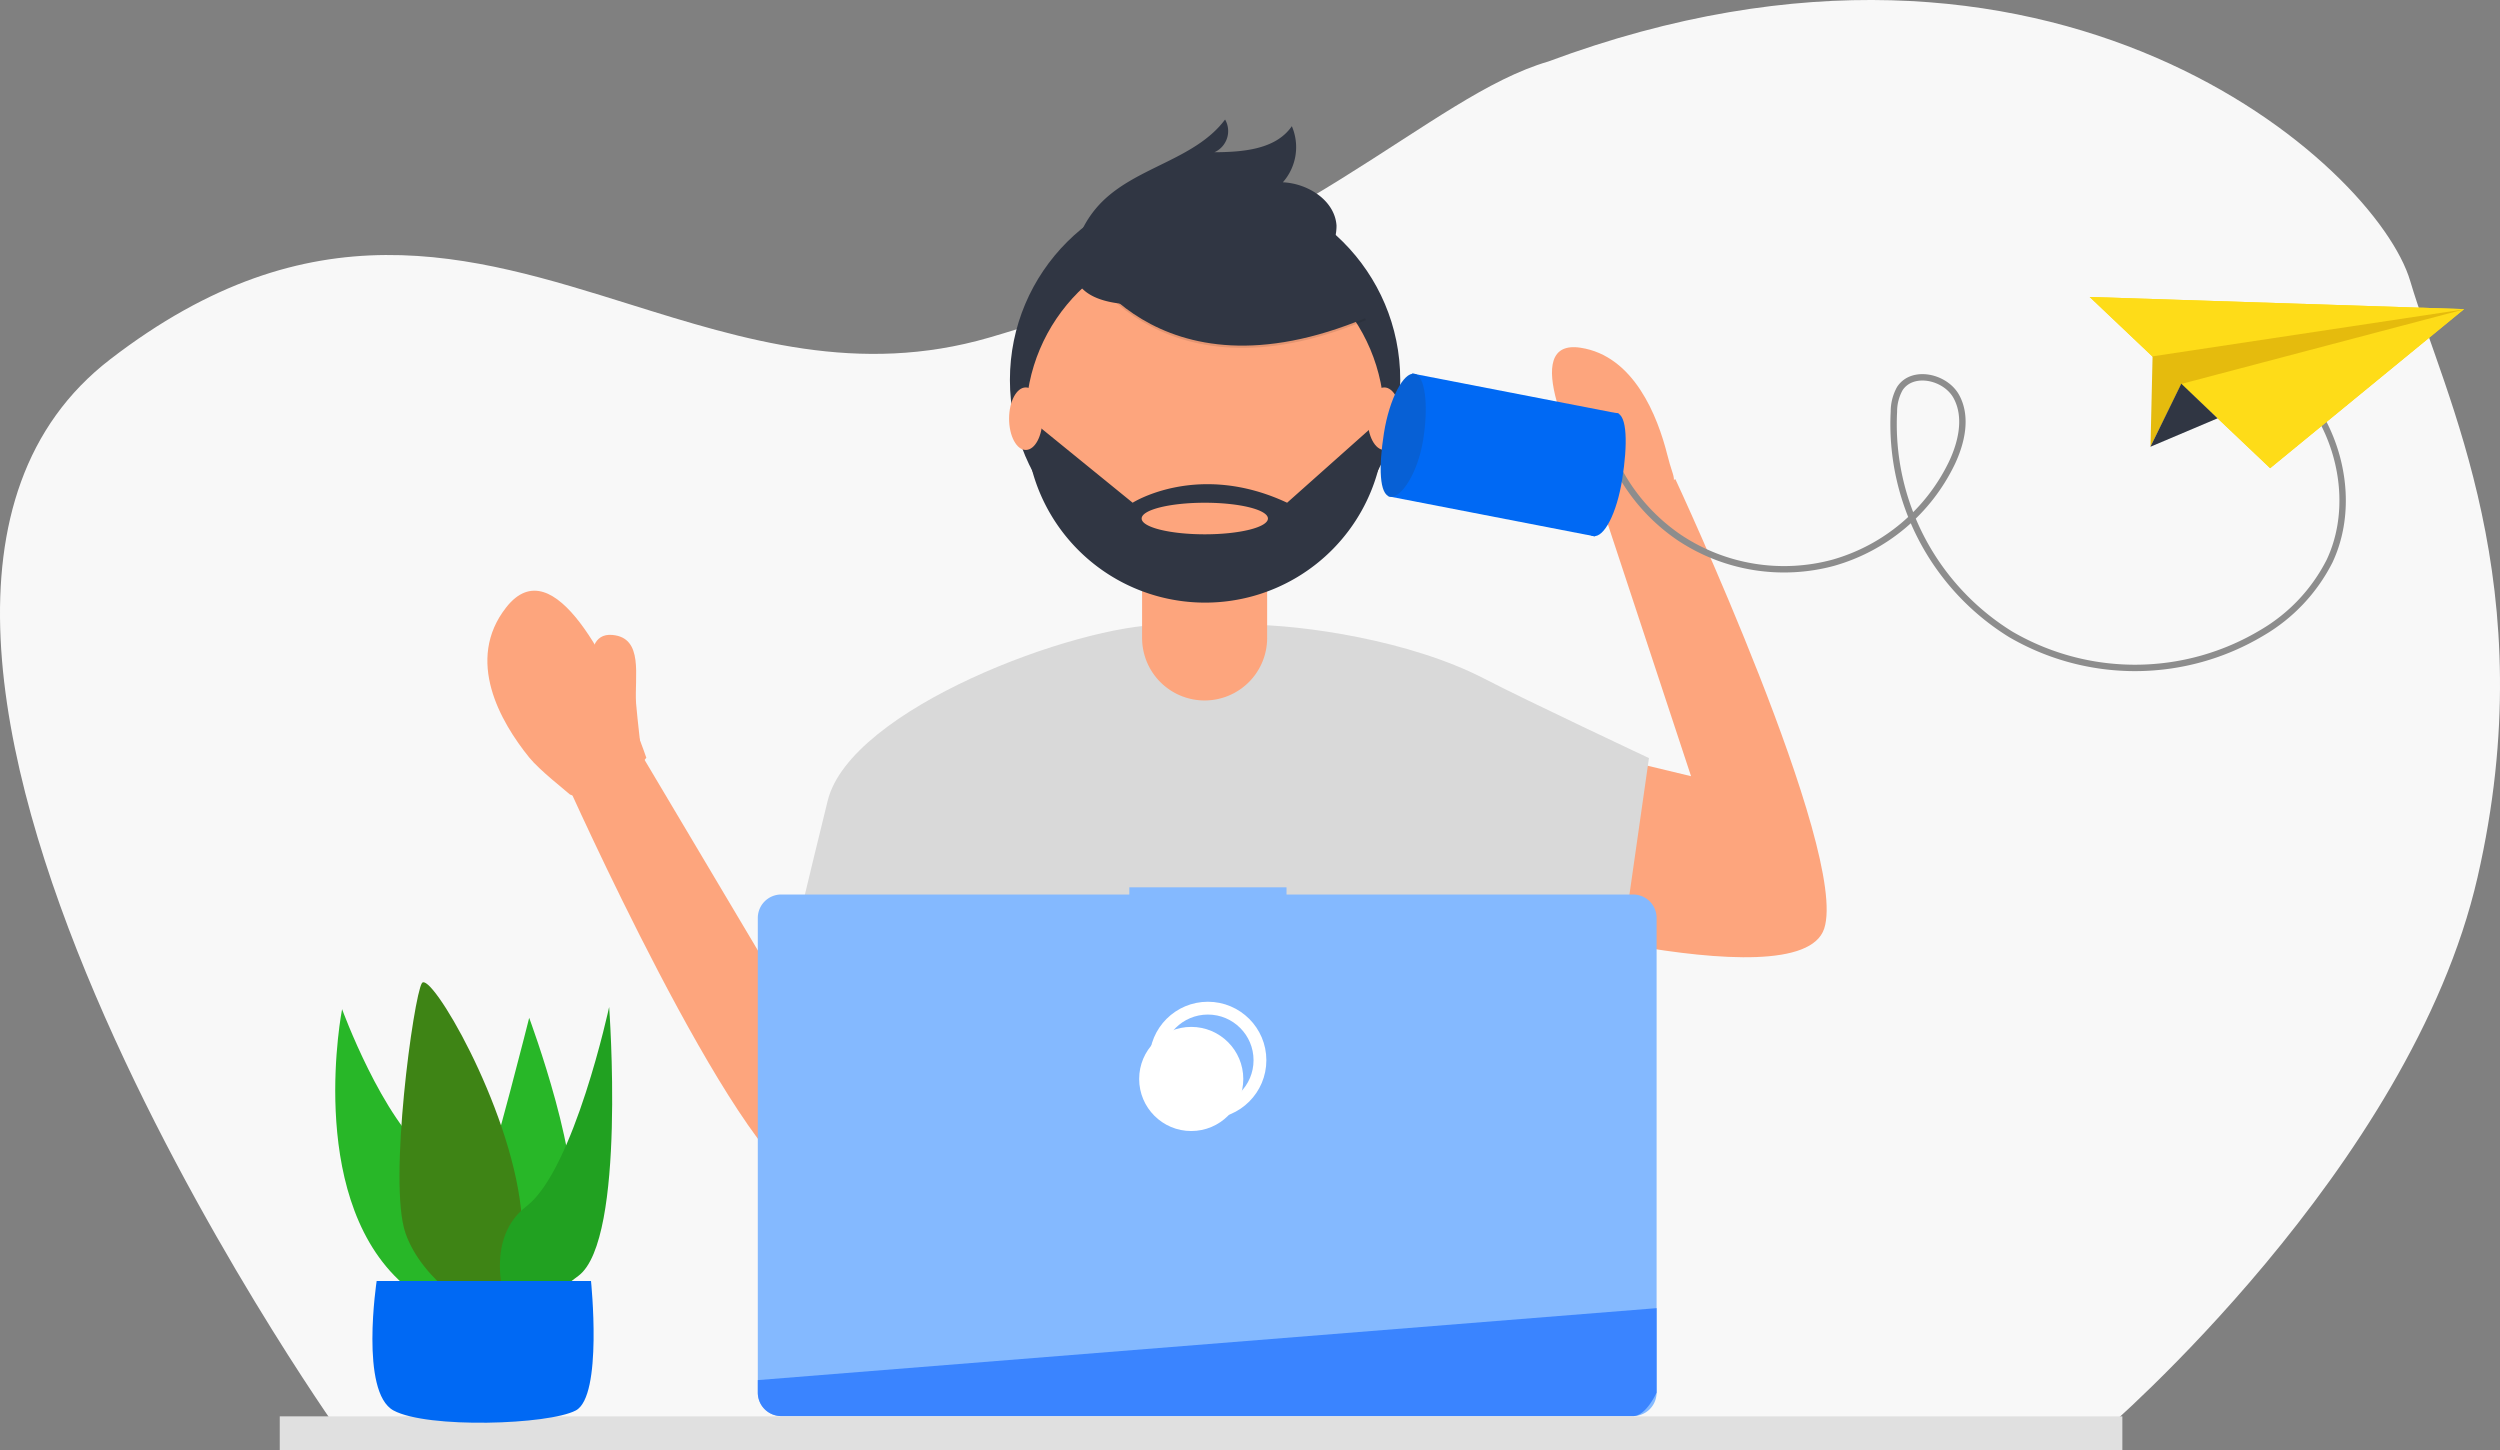
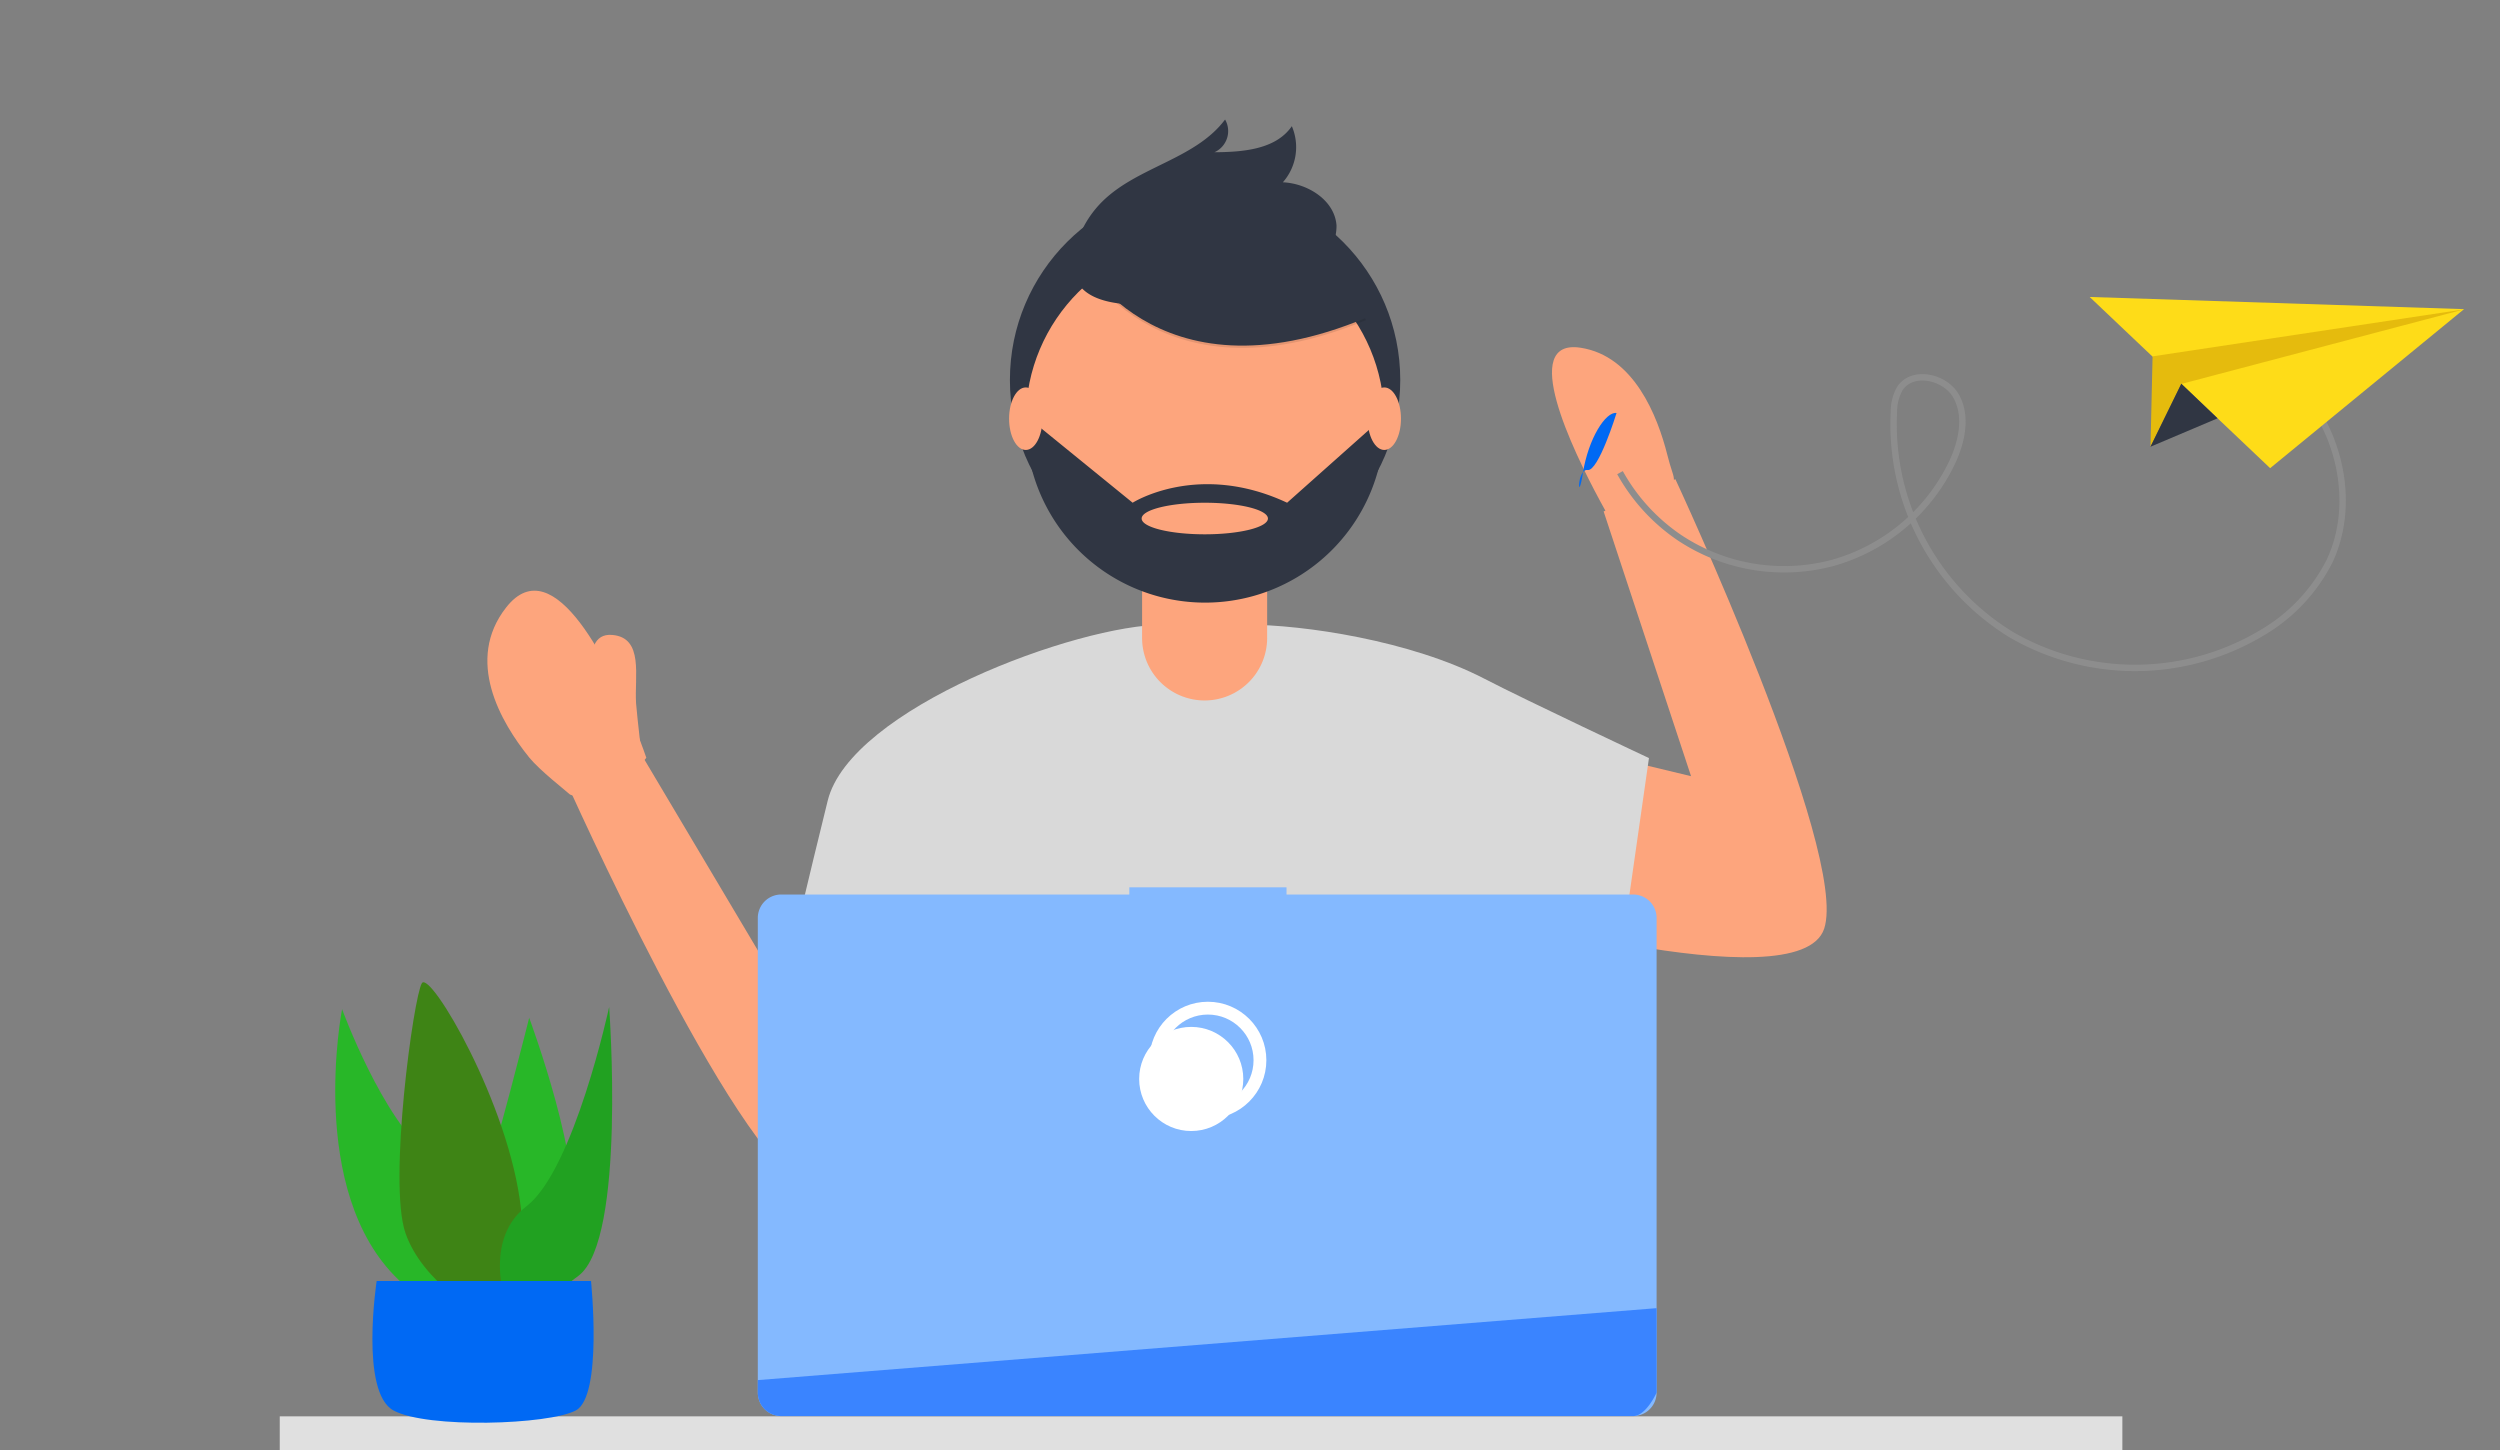
<svg xmlns="http://www.w3.org/2000/svg" width="390.233" height="226.406" viewBox="0 0 390.233 226.406">
  <rect x="0" y="0" width="390.233" height="226.406" fill="#808080" stroke="none" />
  <defs>
    <style>.a{fill:#f8f8f8;}.b{fill:#fda57d;}.c{fill:#0069f4;}.d{fill:#d9d9d9;}.e{fill:#303643;}.f{opacity:0.1;}.g{fill:#0760d5;}.h{fill:none;stroke:#8d8d8d;}.h,.o{stroke-miterlimit:10;}.i{fill:#2f2e41;}.j{fill:#6c63ff;}.k{fill:#e0e0e0;}.l{fill:#ffb8b8;}.m{fill:#84b9ff;}.n{fill:#3a84ff;}.o{fill:rgba(255,255,255,0);stroke:#fff;stroke-width:2px;}.p{fill:#fff;}.q{fill:#fedc18;}.r{fill:#e5bb0d;}.s{fill:#28b728;}.t{fill:#3e8415;}.u{fill:#21a121;}</style>
  </defs>
  <g transform="translate(-744.767 -153.298)">
-     <path class="a" d="M52.856,223.408S-36.539,97.5,17.186,56.1c31.406-24.2,56.2-16.388,81.2-8.576,17.762,5.552,35.627,11.1,56.036,5.167,49.127-14.292,68.567-37.6,87.248-43.087C320.491-19.742,370.9,25.854,376.222,43.87s20.93,47.677,10.5,93.1-58.345,86.438-58.345,86.438Z" transform="translate(744.767 153.297)" />
    <g transform="translate(788.434 171.953)">
      <g transform="translate(6.64 0)">
        <g transform="translate(176.352 23.422) rotate(21)">
          <path class="b" d="M1.832,74.188S57.1,69.678,56.507,57.177,9.678,0,9.678,0L1.03,8.719,28.579,42.407,14.661,44.229l-4.829-.351L0,47.652Z" transform="translate(34.587 18.054)" />
          <path class="b" d="M0,10.92.383,0S2.157.065,4.8.282c9.019.735,28.176,3.171,21.667,10.473-5.6,6.278-15.455,4.278-21.426,2.236-2.191-.753-2.85-.765-3.582-1.124C1.175,11.738,0,10.92,0,10.92Z" transform="matrix(-0.809, -0.588, 0.588, -0.809, 38.194, 28.465)" />
-           <rect class="c" width="32.836" height="19.524" transform="matrix(0.985, -0.174, 0.174, 0.985, 0, 17.377)" />
        </g>
        <g transform="matrix(-0.342, 0.94, -0.94, -0.342, 118.574, 98.504)">
          <path class="b" d="M1.832,0S57.1,4.509,56.507,17.011,9.678,74.188,9.678,74.188L1.03,65.469,28.579,31.781,14.661,29.959l-4.829.351L0,26.536Z" transform="translate(22.171 0)" />
          <path class="b" d="M0,12.487l5.242,7.781s1.944-.087,4.841-.382c9.884-.994,30.88-4.287,23.746-14.157C27.7-2.757,16.891-.053,10.347,2.707c-2.4,1.018-6.492,4.015-7.294,4.5C2.742,7.382,0,12.487,0,12.487Z" transform="matrix(-0.809, 0.588, -0.588, -0.809, 40.454, 76.809)" />
          <path class="b" d="M20.467,0,18.816,5.142s-.929.563-2.378,1.343C11.5,9.15.552,14.378.024,8.591-.431,3.615,5.812,4.063,9.894,3.066,11.394,2.7,20.467,0,20.467,0Z" transform="translate(6.588 66.599) rotate(-10)" />
        </g>
        <path class="d" d="M483.354,508.966c15.34,0,44.026-7.041,55.942-15.688-.273-1.64,8.249-4.124,8.249-4.124l4.124-28.871s-19.073-8.955-25.663-12.373c-11.549-5.992-28.34-8.445-37.1-8.445h-13c-13.536,0-48.889,13.089-52.428,27.47-2.7,10.96-6.482,26.609-7.914,33.675C427.842,510.107,467.209,508.966,483.354,508.966Z" transform="translate(-344.586 -360.609)" />
        <circle class="e" cx="30.465" cy="30.465" r="30.465" transform="translate(107.333 10.19)" />
        <path class="b" d="M452.091,258.553h13.921a2.8,2.8,0,0,1,2.8,2.8v12.816a9.76,9.76,0,0,1-9.76,9.76h0a9.76,9.76,0,0,1-9.76-9.76V261.353A2.8,2.8,0,0,1,452.091,258.553Z" transform="translate(-321.326 -193.247)" />
        <path class="f" d="M563.709,401.835a28.094,28.094,0,0,0,19.52.054v-2.4h-19.52Z" transform="translate(-435.708 -328.435)" />
        <circle class="b" cx="27.979" cy="27.979" r="27.979" transform="translate(109.818 18.748)" />
        <path class="f" d="M525.046,189.745s11.792,23.935,45.054,10.032l-7.744-12.144-13.727-4.928Z" transform="translate(-407.178 -168.468)" />
        <path class="e" d="M525.046,188.4s11.792,23.935,45.054,10.032l-7.744-12.144-13.727-4.928Z" transform="translate(-407.178 -167.477)" />
        <path class="e" d="M523,147.692a16.162,16.162,0,0,1,4.006-6.516c5.5-5.44,14.526-6.589,19.154-12.792a3.623,3.623,0,0,1-1.659,5.109c4.428-.029,9.572-.417,12.078-4.067a8.293,8.293,0,0,1-1.4,8.757c3.93.178,8.123,2.845,8.377,6.771a7.818,7.818,0,0,1-3.62,6.591,20.122,20.122,0,0,1-7.309,2.753C545.16,155.944,518.128,162.848,523,147.692Z" transform="translate(-405.24 -128.384)" />
        <path class="e" d="M550.324,307.6h-.742l-14.431,12.847c-13.9-6.512-24.111,0-24.111,0L495.9,308.13l-1.526.192a27.977,27.977,0,1,0,55.949-.72ZM522.3,325.377c-5.443,0-9.855-1.1-9.855-2.464s4.412-2.464,9.855-2.464,9.856,1.1,9.856,2.464S527.746,325.377,522.3,325.377Z" transform="translate(-384.548 -260.63)" />
        <ellipse class="b" cx="2.603" cy="4.88" rx="2.603" ry="4.88" transform="translate(107.204 41.82)" />
        <ellipse class="b" cx="2.603" cy="4.88" rx="2.603" ry="4.88" transform="translate(163.17 41.82)" />
      </g>
-       <path class="g" d="M3.241,0C4.956,0,6.212,4.494,6.212,9.886s-1.979,9.659-3.695,9.659S0,15.277,0,9.886,1.525,0,3.241,0Z" transform="translate(173.904 39.175) rotate(9)" />
      <path class="h" d="M0,8.346A29.615,29.615,0,0,0,7.665,19.9a29.478,29.478,0,0,0,23,7.545A29.478,29.478,0,0,0,51.4,14.961C53.423,12,54.918,8.238,53.724,4.851s-6.155-5.3-8.546-2.616a7.411,7.411,0,0,0-1.461,3.394A38.552,38.552,0,0,0,56.271,42.8a38.551,38.551,0,0,0,38.782,5.914A27.165,27.165,0,0,0,107.242,39.3c4.26-6.275,4.792-14.656,2.3-21.819S101.79,4.336,95.567,0" transform="translate(207.899 46.881) rotate(-9)" />
-       <path class="c" d="M3.721,0C5.436,0,6.212,4.655,6.212,10.046s-1.358,9.5-3.073,9.5S0,15.438,0,10.046,2.005,0,3.721,0Z" transform="translate(204.99 45.229) rotate(9)" />
+       <path class="c" d="M3.721,0s-1.358,9.5-3.073,9.5S0,15.438,0,10.046,2.005,0,3.721,0Z" transform="translate(204.99 45.229) rotate(9)" />
      <g transform="translate(0 119.856)">
-         <path class="i" d="M473.7,638.926c.364-1.587.608-2.484.608-2.484l-.189-1.29-1.941-13.179-.816-5.559c7.067-2.945,8.836-16.495,8.836-16.495l.267-.159,1.206-.722v0l4.33-2.6.088-.052,1.749,1.164,3.553,2.37a41.784,41.784,0,0,0,32.9,7.539,36.217,36.217,0,0,0,7.744-2.237l8.569-2.857.267-.088.263.039,5.026.761.091.016.416.062L545.5,611.2l-1.687,11.694c4.457,2.36,8.42,6.794,11.885,12.259q1.151,1.814,2.23,3.774c.936,1.691,1.83,3.449,2.682,5.25.1.215.2.432.306.65.328.705.653,1.417.969,2.133H472.137c.117-.718.234-1.4.348-2.064a.494.494,0,0,0,.013-.068c.042-.221.081-.436.117-.65C473.012,642.031,473.4,640.24,473.7,638.926Z" transform="translate(-359.834 -564.713)" />
        <circle class="j" cx="2.945" cy="2.945" r="2.945" transform="translate(121.834 31.378)" />
        <circle class="j" cx="2.945" cy="2.945" r="2.945" transform="translate(180.743 34.323)" />
        <path class="k" d="M0,0H287.621V5.325H0Z" transform="translate(0 82.571)" />
        <path class="l" d="M661.961,609.761s-26.8-5.007-28.571,3.829S663.14,618.6,663.14,618.6Z" transform="translate(-469.142 -572.787)" />
        <path class="l" d="M427.869,671.681l8.247,6.48s5.891,18.262,14.727,12.96-8.247-24.153-8.247-24.153l-10.014-3.534Z" transform="translate(-330.482 -609.965)" />
        <path class="m" d="M494.476,475.506H440.368v-1.115H415.832v1.115H361.5a3.66,3.66,0,0,0-3.66,3.66v74.091a3.66,3.66,0,0,0,3.66,3.66H494.476a3.66,3.66,0,0,0,3.66-3.66V479.166a3.66,3.66,0,0,0-3.66-3.66Z" transform="translate(-283.219 -474.391)" />
        <path class="n" d="M357.84,577.23v1.954a3.66,3.66,0,0,0,3.66,3.66H494.476c2.021,0,3.66-3.66,3.66-3.66V566Z" transform="translate(-283.219 -500.317)" />
        <ellipse class="o" cx="8.127" cy="8.127" rx="8.127" ry="8.127" transform="translate(136.749 18.855)" />
        <ellipse class="p" cx="8.127" cy="8.127" rx="8.127" ry="8.127" transform="translate(134.148 21.781)" />
      </g>
    </g>
    <g transform="matrix(0.995, -0.105, 0.105, 0.995, 1070.948, 199.653)">
      <path class="q" d="M0,0,25.2,29.517l32.688-21.5Z" transform="translate(0)" />
-       <path class="q" d="M0,0,25.2,29.517l32.688-21.5Z" transform="translate(0)" />
      <path class="r" d="M1.8,2.192,0,16.177,5.829,6.94,50.9,0Z" transform="translate(6.989 8.051)" />
      <path class="e" d="M0,9.284,5.823,0l5.064,5.97Z" transform="translate(6.974 14.951)" />
    </g>
    <g transform="translate(797.1 306.624)">
      <path class="s" d="M48.263,459.56C55.707,465.266,54.7,485.6,54.7,485.6s2.937,6.961-11.414-6.833-8.769-42.2-8.769-42.2S40.819,453.853,48.263,459.56Z" transform="translate(-33.453 -432.37)" />
      <path class="s" d="M207.779,438.306c-2.713,7.9-12.005,12.788-12.005,12.788s-4.894-7.913-2.181-15.81,7.968-28.862,7.968-28.862S210.492,430.409,207.779,438.306Z" transform="translate(-171.292 -400.874)" />
      <path class="t" d="M126.124,424.139c2.713,7.9,12.005,12.788,12.005,12.788s7.848-.281,6.027-16.606-14.171-37.2-15.459-35.168S123.411,416.242,126.124,424.139Z" transform="translate(-115.175 -385.016)" />
      <path class="u" d="M217.631,473.676c-7.444,5.706-2.577,17.246-2.577,17.246s3.291-.718,10.735-6.425,4.753-41.931,4.753-41.931S225.075,467.969,217.631,473.676Z" transform="translate(-187.791 -438.708)" />
      <path class="c" d="M141.861,693.889h-2.629s-2.647,17.35,2.629,20.208,24.215,2.237,28.453,0,2.376-20.208,2.376-20.208Z" transform="translate(-132.771 -647.259)" />
    </g>
  </g>
</svg>